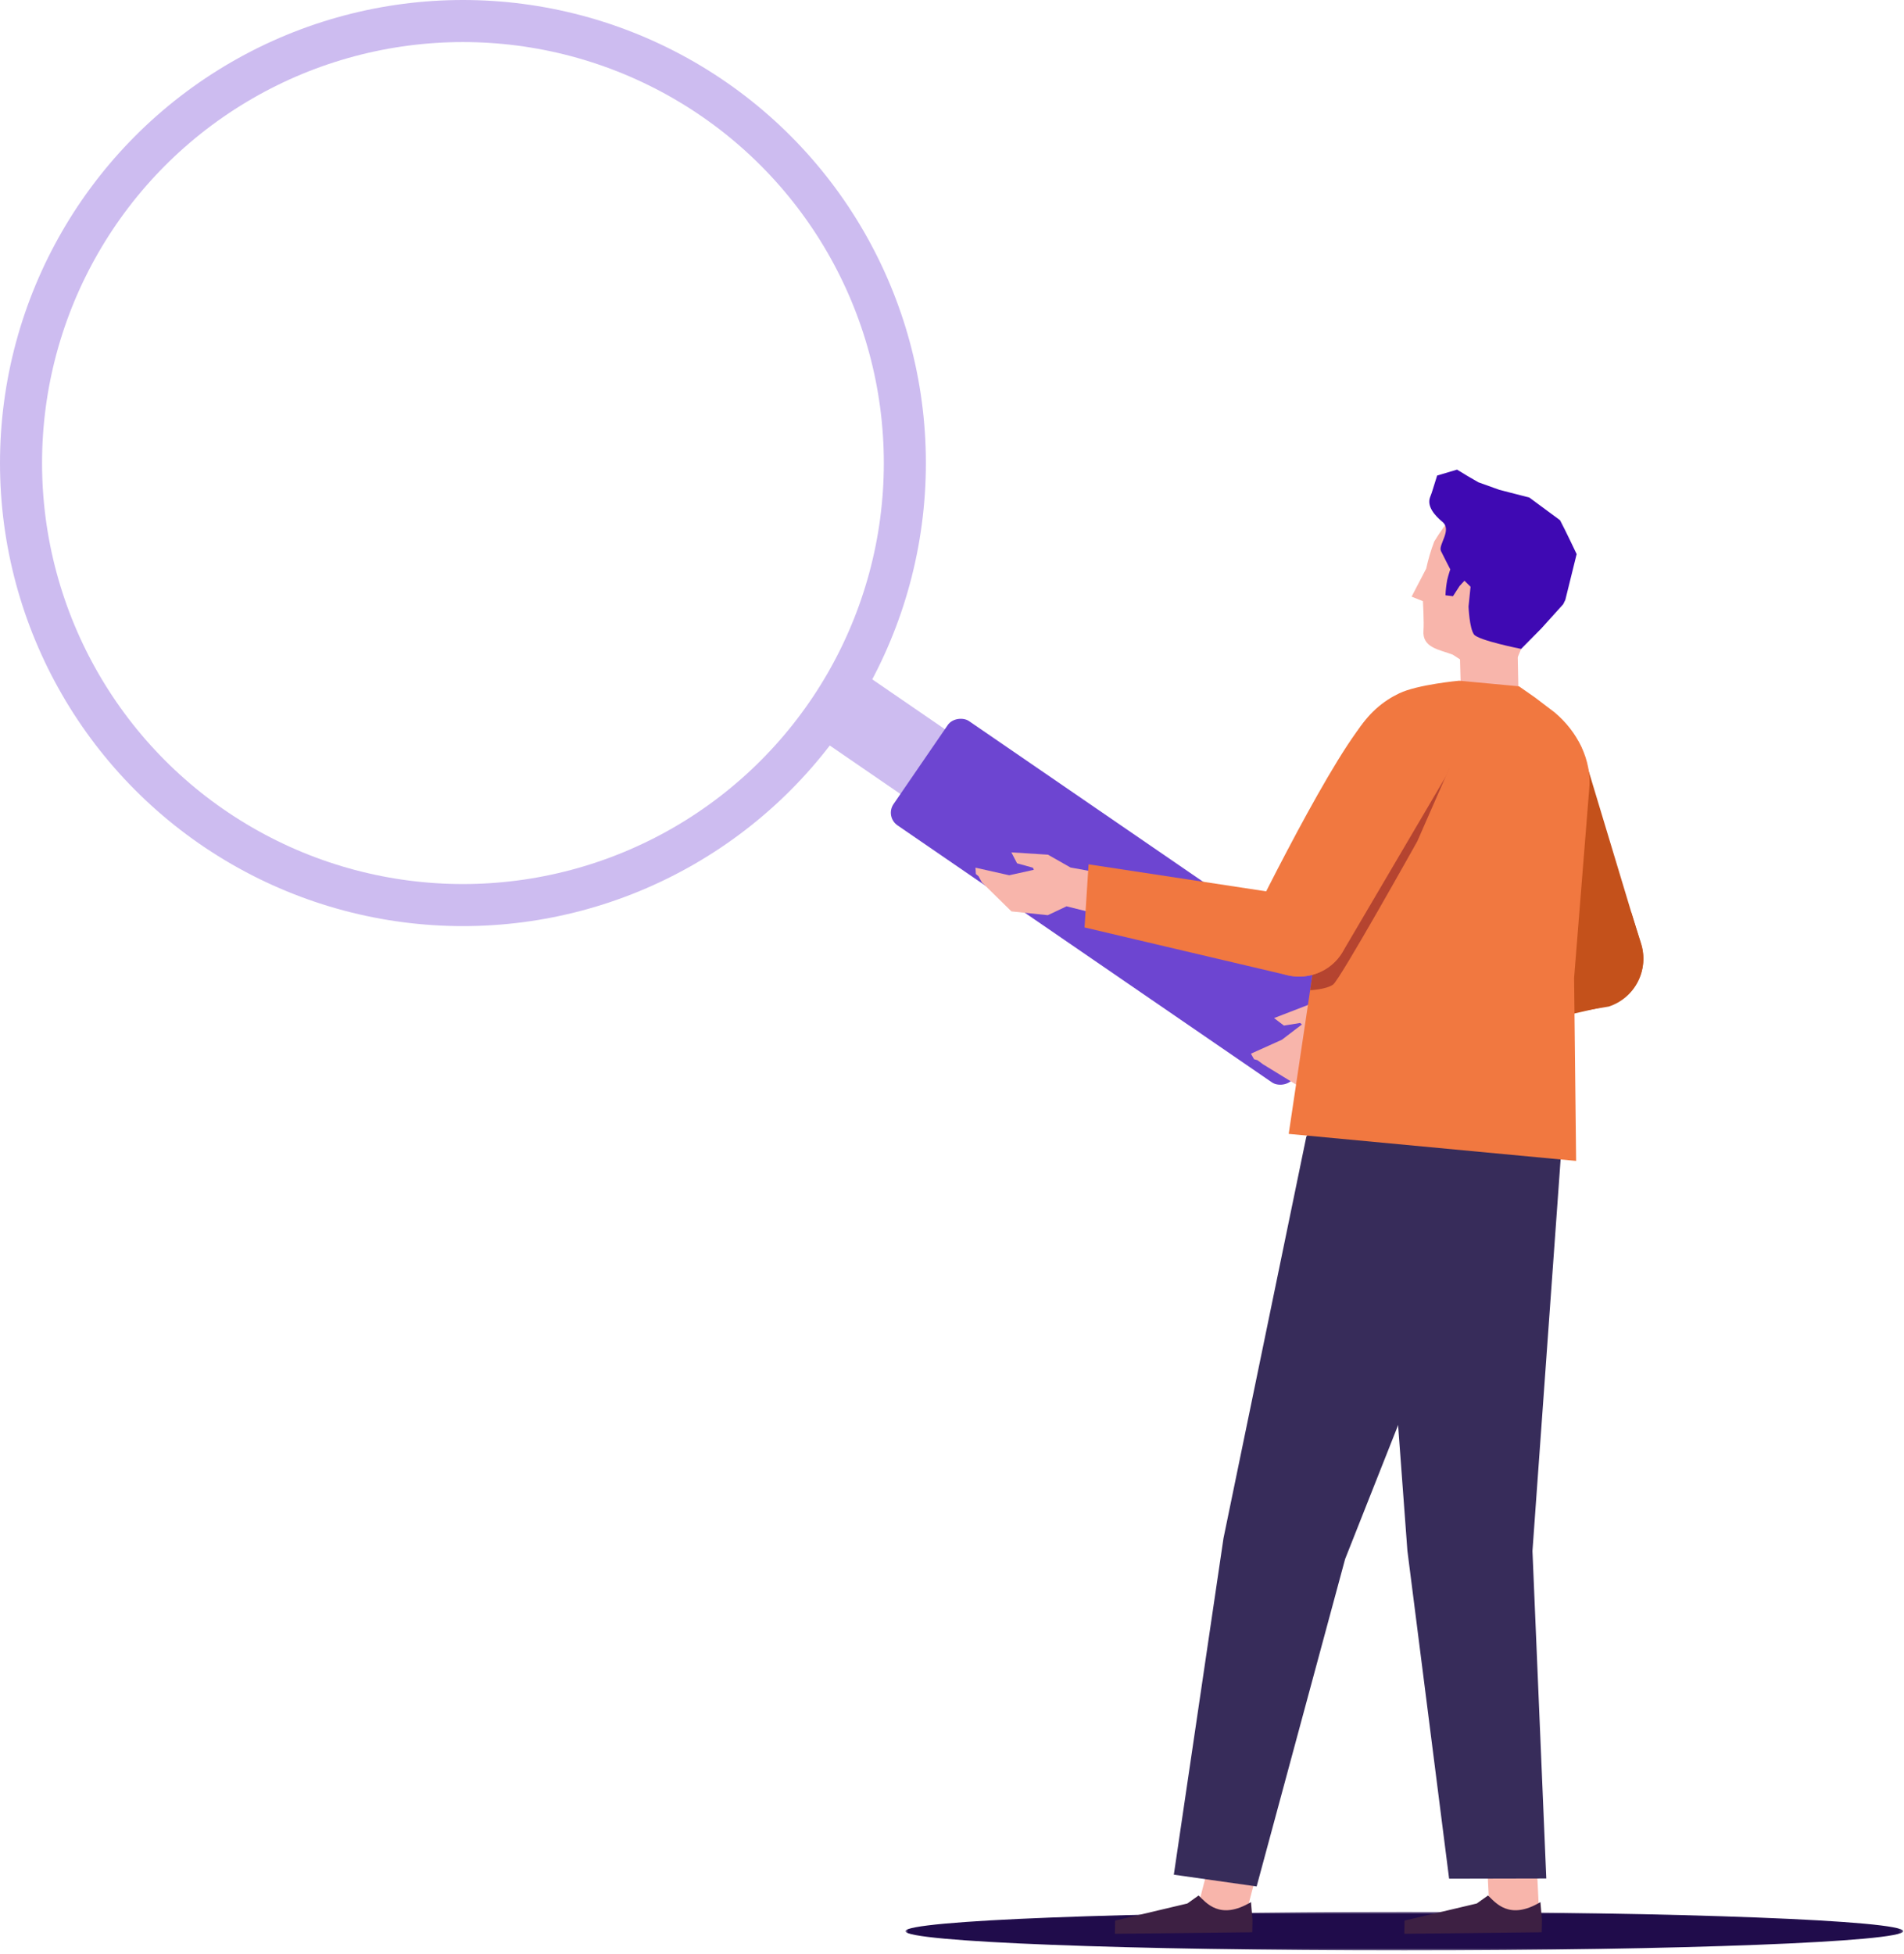
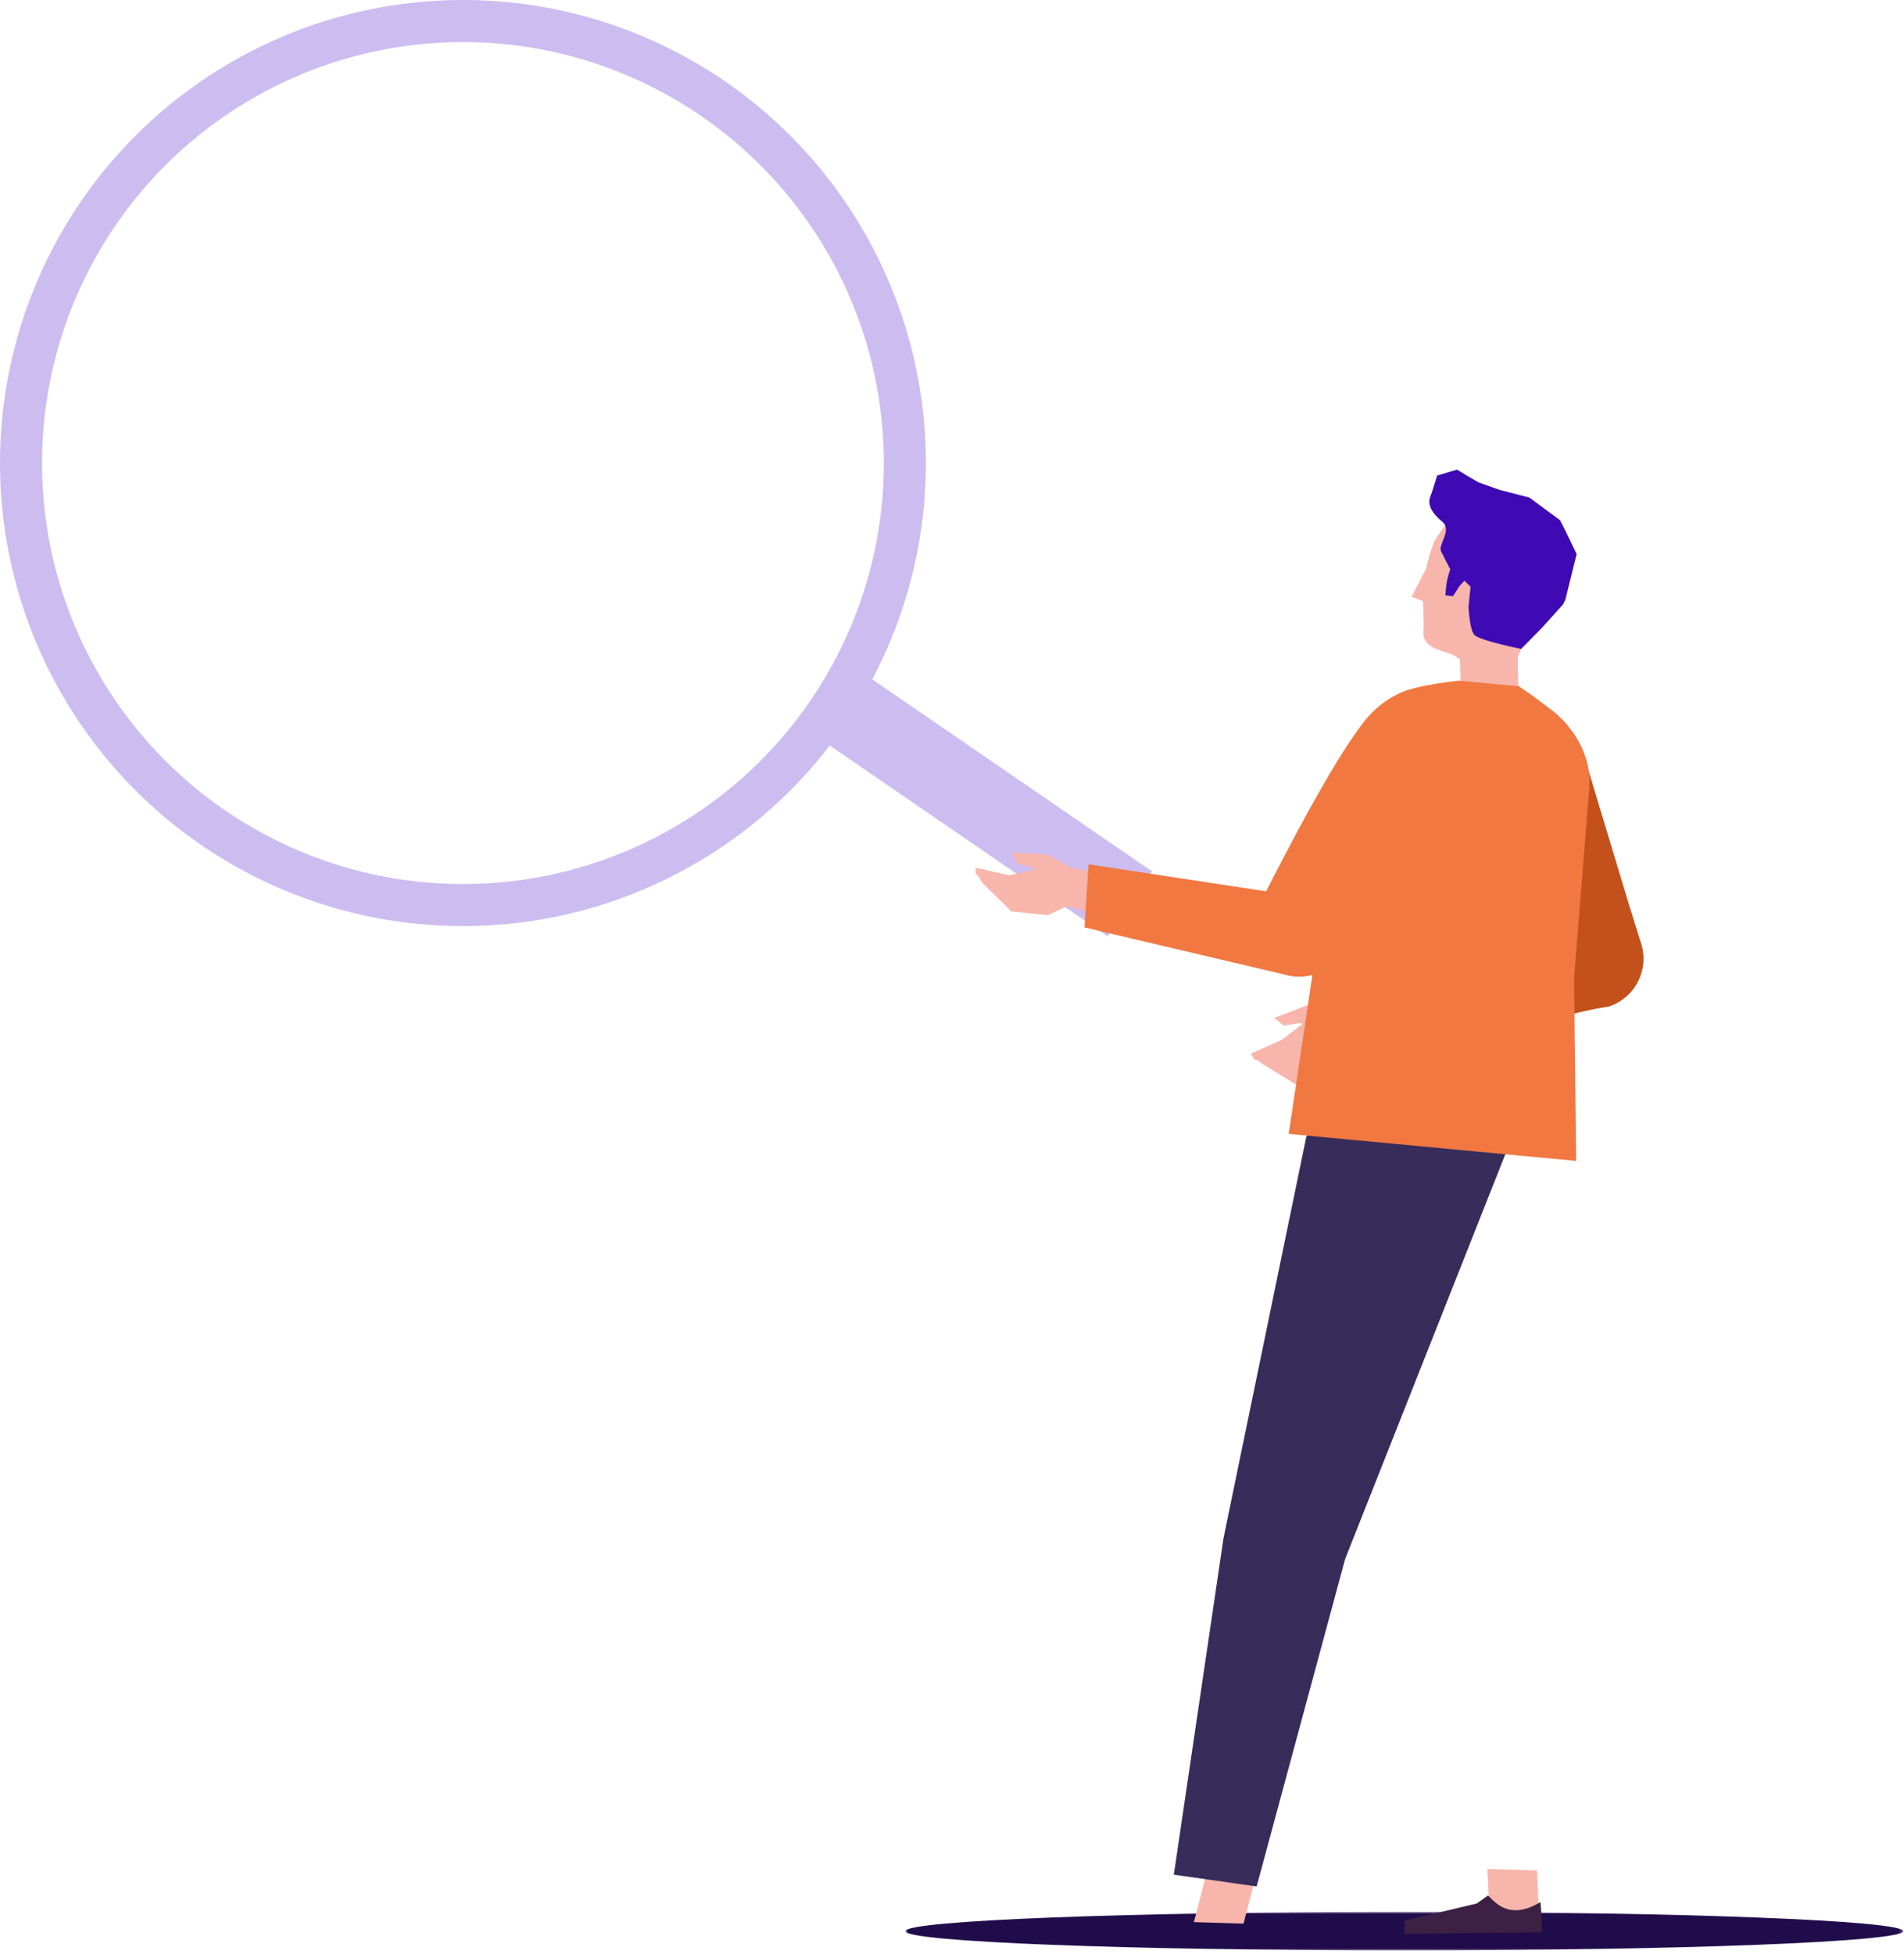
<svg xmlns="http://www.w3.org/2000/svg" width="498" height="511" viewBox="0 0 498 511" fill="none">
  <circle cx="121.084" cy="121.084" r="115.584" stroke="#CDBCF0" stroke-width="11" />
  <rect x="210.891" y="190.73" width="20.553" height="95.616" transform="rotate(-55.541 210.891 190.73)" fill="#CDBCF0" />
-   <rect x="231.444" y="213.555" width="33.063" height="126.808" rx="4" transform="rotate(-55.541 231.444 213.555)" fill="#6D45D1" />
  <path d="M348.96 263.332L342.17 262.761L333.239 266.214L335.819 268.18L340.073 267.493L340.529 267.92L340.338 268.026L335.296 271.875L327.184 275.525L327.991 276.975L328.887 277.22L330.361 278.31L339.881 284.144L347.278 278.375L352.357 272.958L367.269 269.394L363.092 258.931L348.96 263.332Z" fill="#F8B5AB" />
  <path d="M420.79 263.203L409.354 265.096C409.354 265.096 390.936 218.33 388.794 201.857C388.094 196.494 392.251 190.22 398.094 188.314C403.937 186.408 411.947 190.387 413.877 196.155L429.147 246.747C430.243 250.026 429.979 253.601 428.412 256.687C426.845 259.772 424.104 262.116 420.792 263.202" fill="#C4511B" />
  <path d="M426.639 238.49L429.232 246.683C430.275 249.979 429.952 253.55 428.335 256.611C426.718 259.671 423.938 261.971 420.607 263.004L361.88 276.403L351.778 261.316L426.639 238.49Z" fill="#C4511B" />
  <path d="M382.177 183.418L397.172 181.747L396.87 166.741L381.745 167.858L382.177 183.418Z" fill="#F8B5AB" />
  <path d="M379.968 171.184L381.871 172.421L396.927 171.941L398.322 168.567L407.342 145.178L394.233 135.846L380.526 134.262C378.501 136.536 376.695 138.991 375.13 141.596C374.251 143.899 373.551 146.264 373.035 148.672L369.211 156.017L372.177 157.203C372.177 157.203 372.489 162.889 372.321 164.823C371.925 169.393 376.443 169.841 379.955 171.184" fill="#F8B5AB" />
  <path d="M380.033 155.901L381.762 153.228L383.031 151.853L384.631 153.421L384.103 158.61C384.103 158.61 384.326 164.263 385.526 165.898C386.664 167.466 397.858 169.683 397.858 169.683L403.143 164.337L408.856 158.005L409.421 156.852L412.378 144.888C412.378 144.888 409.379 138.541 408.035 136.03L400.003 130.102L392.185 128.09L386.695 126.121L383.865 124.487L381.099 122.802L375.889 124.349L374.881 127.571C374.636 128.425 374.348 129.266 374.016 130.091C373.228 132.403 375.169 134.721 377.263 136.452C379.87 138.617 376.111 142.439 376.89 144.087C377.315 144.982 379.324 148.882 379.324 148.882C379.324 148.882 378.802 150.45 378.522 151.652C378.278 152.977 378.126 154.317 378.065 155.663L380.033 155.901Z" fill="#3F09B3" />
  <mask id="mask0_8163_126" style="mask-type:luminance" maskUnits="userSpaceOnUse" x="236" y="499" width="262" height="12">
    <path d="M497.792 499.924H236.805V510.028H497.792V499.924Z" fill="white" />
  </mask>
  <g mask="url(#mask0_8163_126)">
    <path d="M497.792 504.978C497.792 507.766 439.368 510.027 367.301 510.027C295.233 510.027 236.801 507.764 236.801 504.978C236.801 502.191 295.224 499.928 367.301 499.928C439.377 499.928 497.792 502.191 497.792 504.978Z" fill="#200C4B" />
  </g>
  <path d="M325.247 503.012L312.262 502.61L315.887 488.703L328.871 489.105L325.247 503.012Z" fill="#F8B5AB" />
-   <path d="M313.494 495.649L310.551 497.745L291.666 502.208L291.602 505.665L327.545 505.263L327.605 502.097L327.205 497.376C318.987 502.291 315.409 497.421 313.497 495.649" fill="#3D2043" />
  <path d="M402.694 503.012L389.713 502.61L389.028 488.703L402.008 489.105L402.694 503.012Z" fill="#F8B5AB" />
  <path d="M389.195 495.649L386.252 497.745L367.367 502.208L367.302 505.665L403.245 505.263L403.306 502.097L402.905 497.376C394.687 502.291 391.109 497.421 389.198 495.649" fill="#3D2043" />
-   <path d="M360.666 304.992L368.11 405.476L379.025 491.259L404.439 491.203L400.822 405.569L408.849 293.951L360.09 301.028L360.666 304.992Z" fill="#372C5A" />
  <path d="M341.674 297.235L320.009 402.237L307.019 490.208L328.68 493.287L351.818 407.676L395.753 296.696L343.995 293.949L341.674 297.235Z" fill="#372C5A" />
  <path d="M397.3 179.464L401.502 182.395L406.544 186.226C412.528 191.188 416.427 198.77 415.662 206.364L411.712 255.742L412.244 303.565L337.066 296.499L344.23 248.49L346.712 219.695C349.557 194.087 357.72 185.248 365.984 181.292C370.779 178.998 381.647 177.996 381.647 177.996L397.3 179.464Z" fill="#F17840" />
-   <path d="M342.674 258.93C342.674 258.93 346.851 258.759 348.681 257.449C350.51 256.139 370.706 219.976 370.706 219.976L378.992 201.071L363.29 222.073L346.004 248.549L343.276 254.881L342.674 258.93Z" fill="#B54430" />
  <path d="M280.003 226.844L274.097 223.489L264.526 222.884L266.019 225.747L270.174 226.9L270.398 227.482L270.183 227.496L263.97 228.872L255.136 226.887L255.242 228.539L255.951 229.135L256.822 230.738L264.551 238.321L274.058 239.309L278.964 236.993L293.932 240.74L294.608 229.51L280.003 226.844Z" fill="#F8B5AB" />
  <path d="M333.55 253.782L324.331 246.821C324.331 246.821 346.196 201.531 356.864 188.715C360.339 184.538 367.812 183.255 373.217 186.162C378.622 189.068 381.17 197.576 378.231 202.921L351.393 248.552C350.569 250.055 349.453 251.383 348.11 252.459C346.767 253.535 345.223 254.34 343.566 254.825C341.909 255.311 340.171 255.469 338.452 255.29C336.734 255.111 335.069 254.598 333.55 253.782Z" fill="#F17840" />
  <path d="M354.423 236.613L352.637 245.024C351.917 248.401 349.871 251.358 346.95 253.244C344.028 255.129 340.47 255.79 337.056 255.081L283.667 242.516L284.722 226.01L354.423 236.613Z" fill="#F17840" />
</svg>